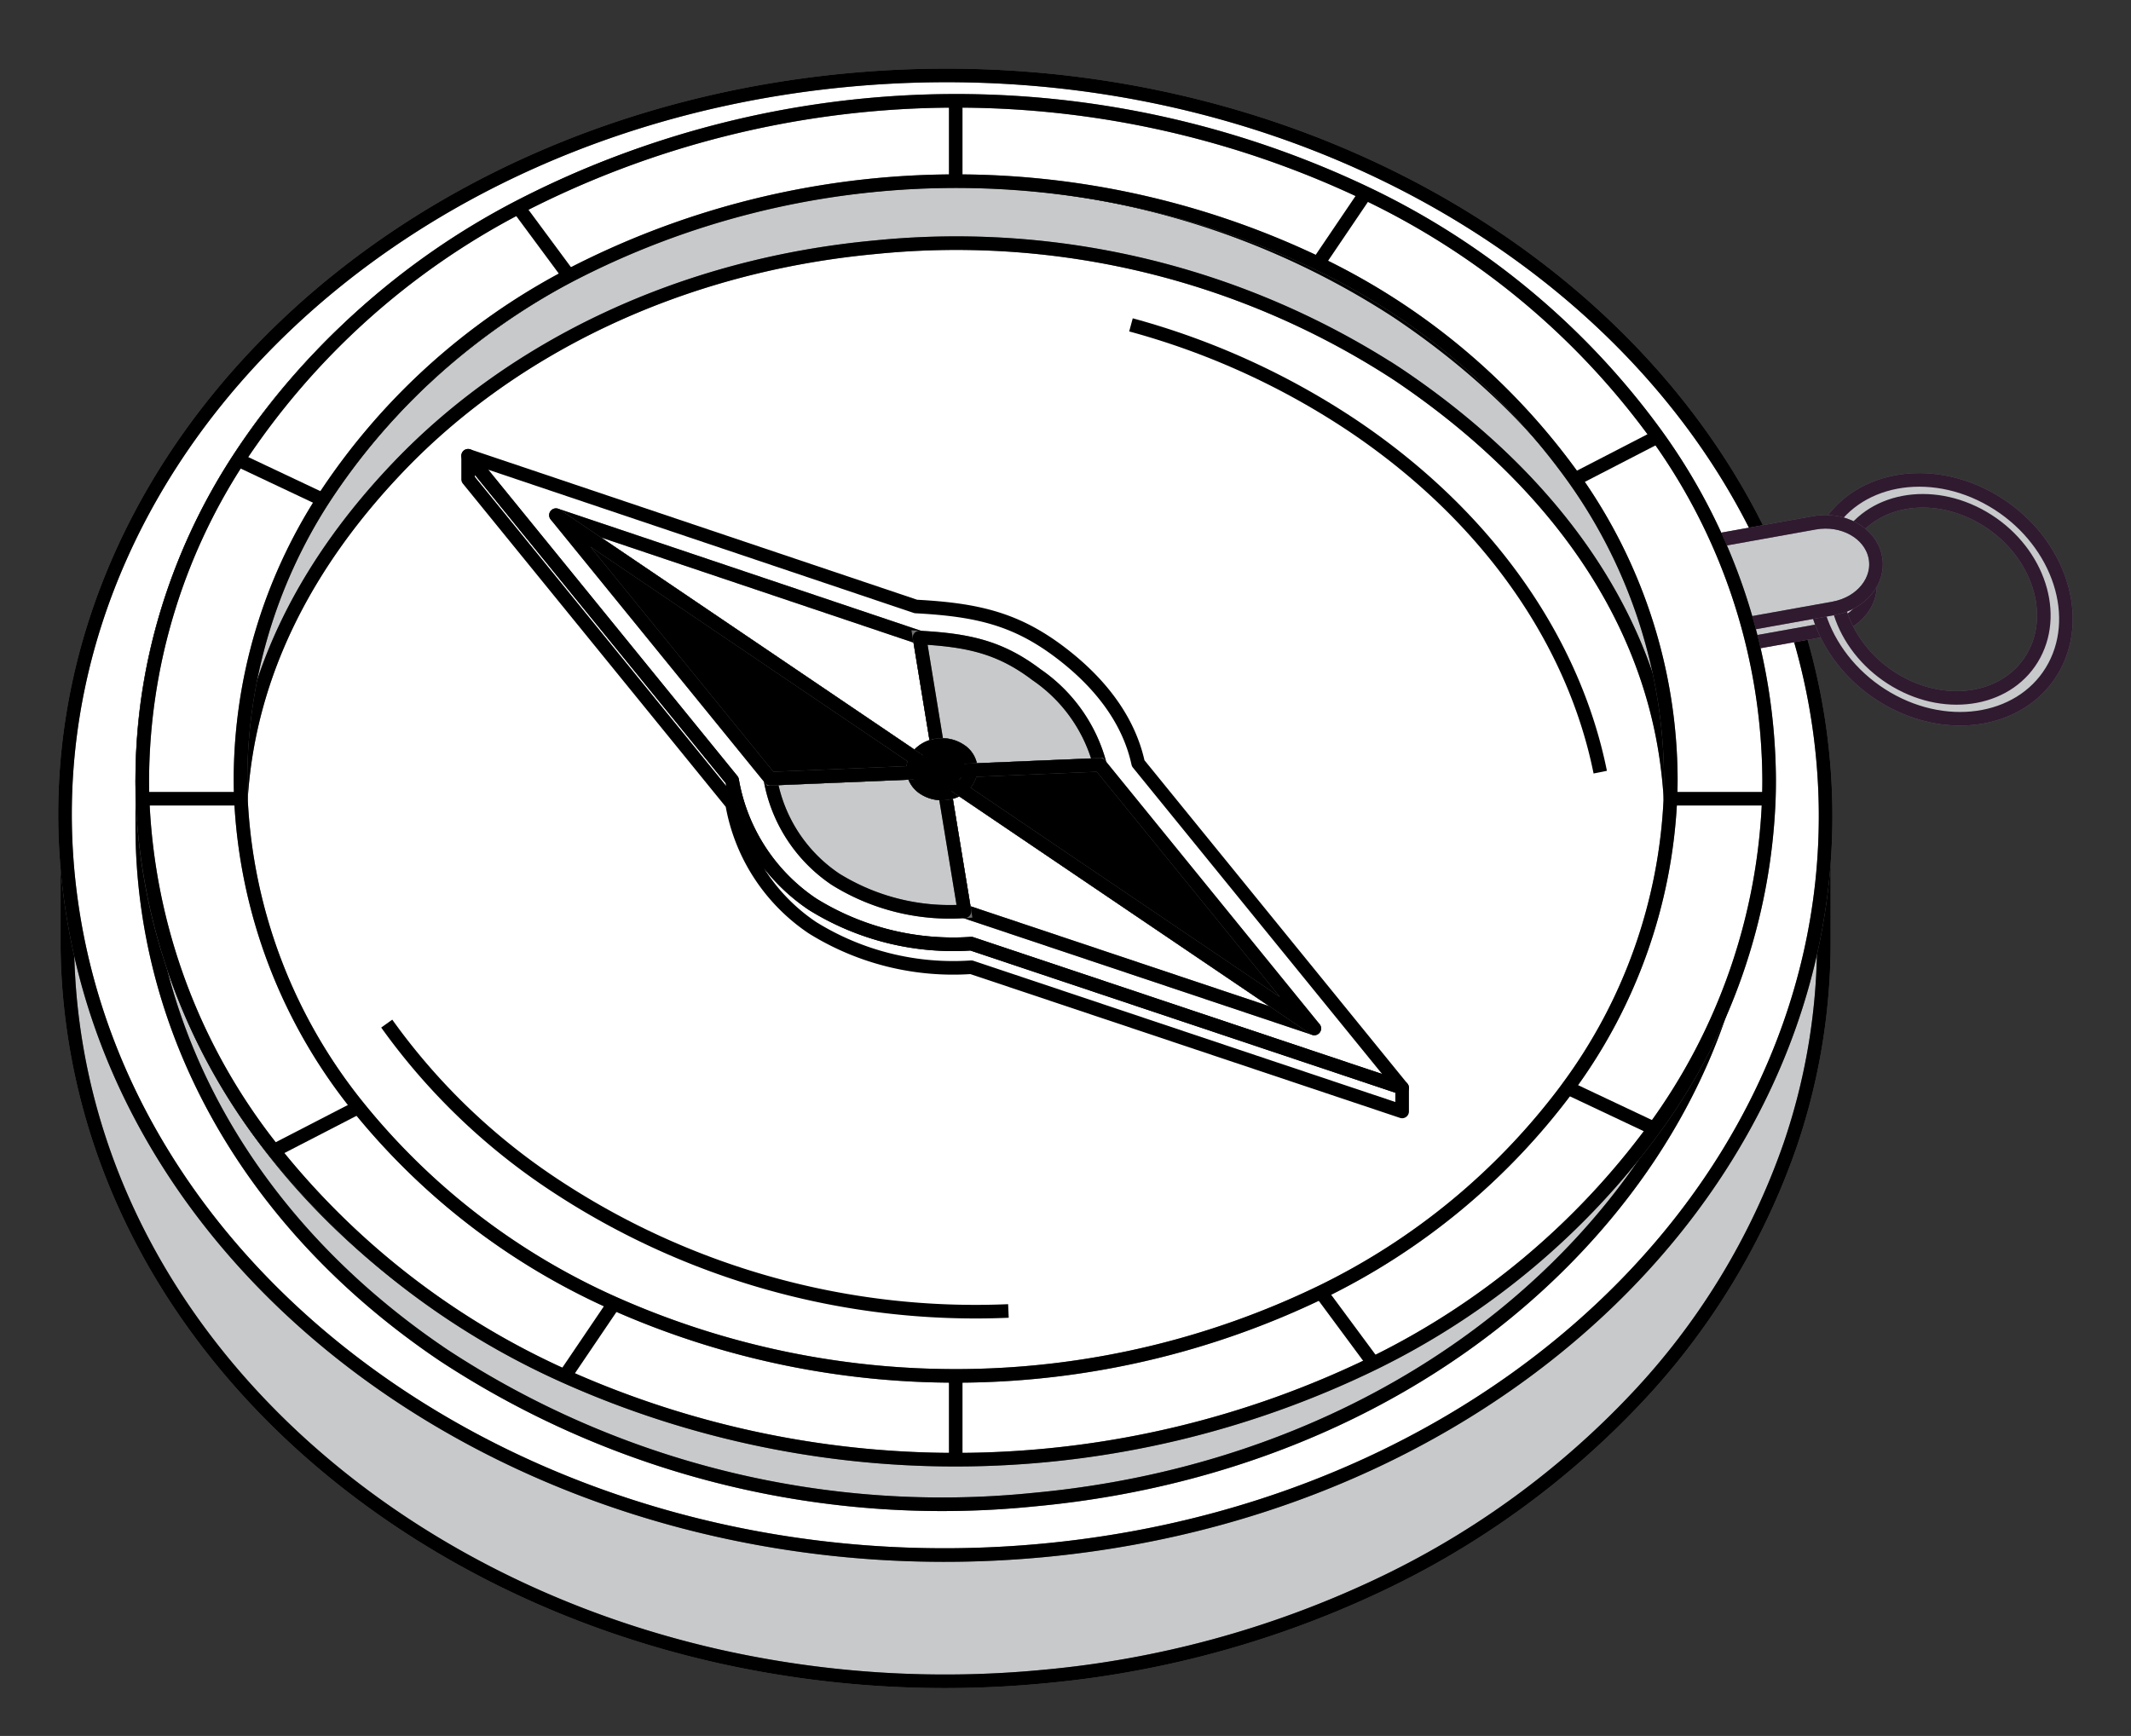
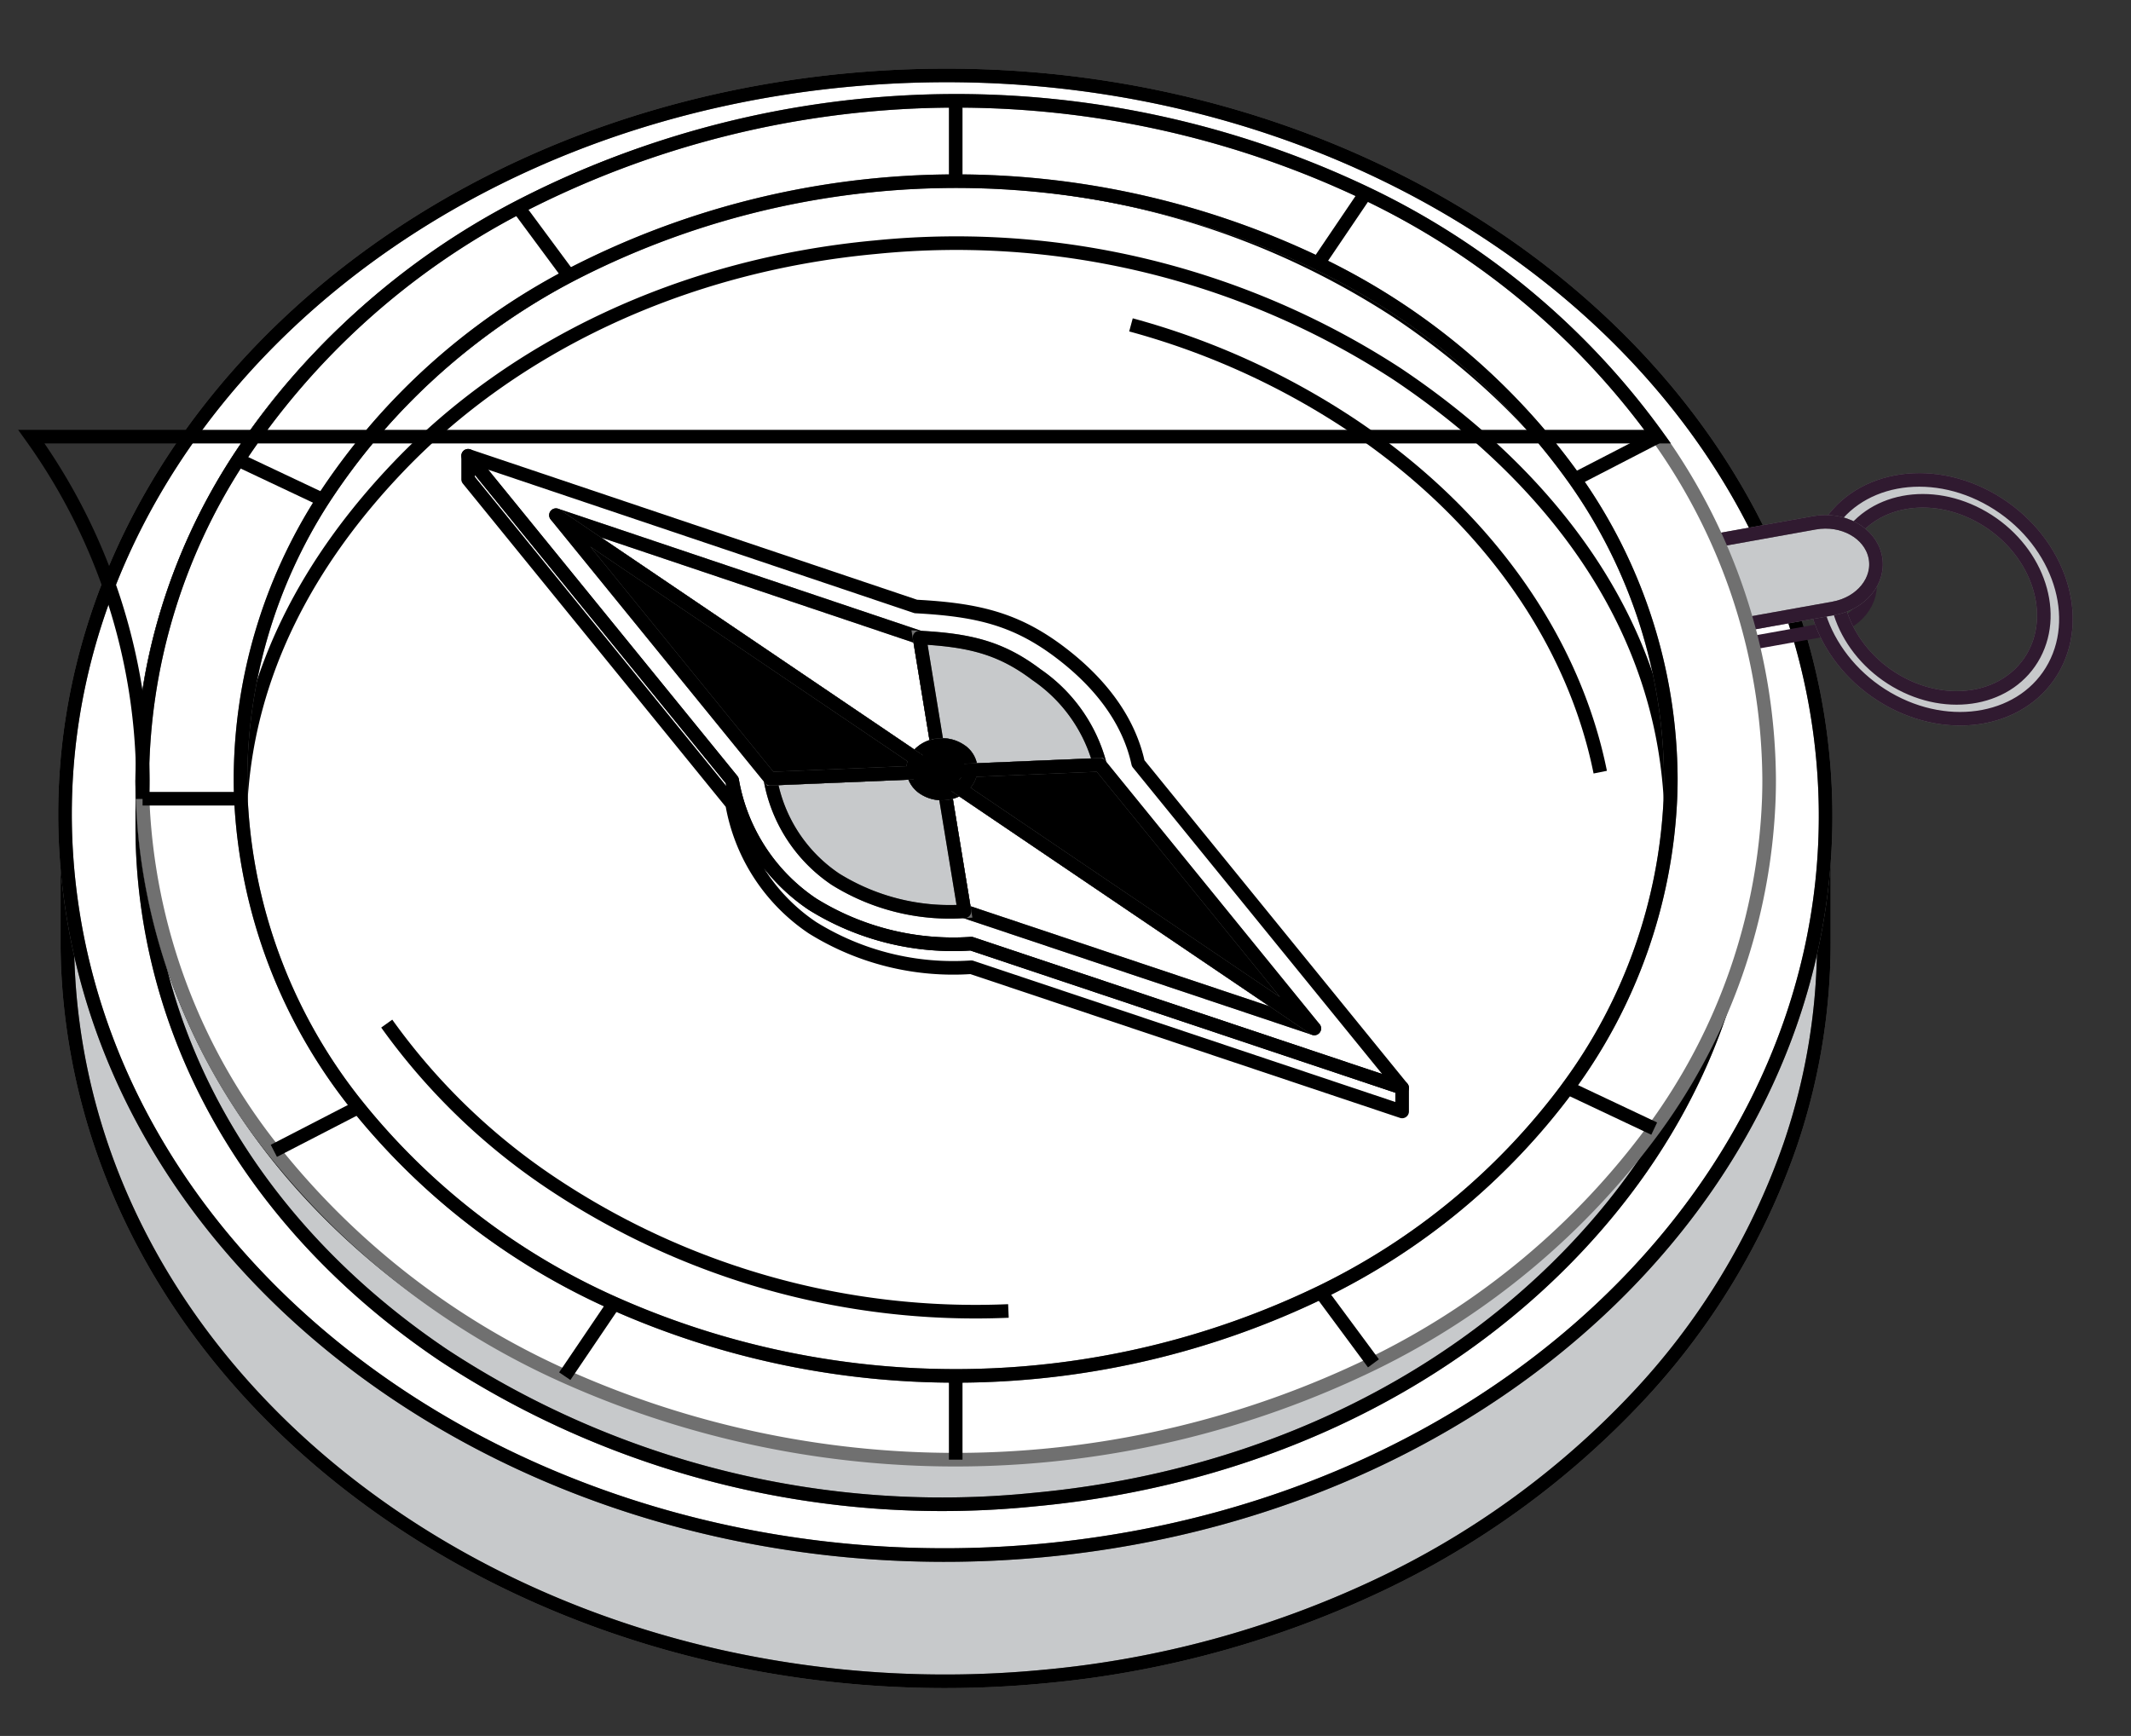
<svg xmlns="http://www.w3.org/2000/svg" width="156.779" height="127.741" viewBox="0 0 156.779 127.741">
  <rect x="0" y="0" width="156.779" height="127.741" fill="#333333" stroke="none" />
  <defs>
    <clipPath id="i1xmkie11a">
      <path data-name="Rectangle 1341" style="stroke:#707070;fill:none" d="M0 0h156.779v127.741H0z" />
    </clipPath>
  </defs>
  <g data-name="Groupe 3170">
    <g data-name="Groupe 3169" style="clip-path:url(#i1xmkie11a)">
      <path data-name="Tracé 5752" d="M130.971 269.439v5.787a46.232 46.232 0 0 1-2.5 15.04 51.987 51.987 0 0 1-11.416 18.707 62.994 62.994 0 0 1-18.953 13.682 73.175 73.175 0 0 1-24.516 6.663 76.159 76.159 0 0 1-23.9-1.489c-24.939-5.616-44.471-23.6-47.531-46.519a46.333 46.333 0 0 1-.408-5.562v-6.061" transform="translate(3.21 -205.948)" style="fill:#c7c9cb;stroke:#707070" />
      <path data-name="Tracé 5753" d="M130.971 269.439v5.787h0a46.232 46.232 0 0 1-2.5 15.04 51.987 51.987 0 0 1-11.416 18.707 62.994 62.994 0 0 1-18.953 13.682 73.175 73.175 0 0 1-24.516 6.663 76.159 76.159 0 0 1-23.9-1.489c-24.939-5.616-44.471-23.6-47.531-46.519a46.333 46.333 0 0 1-.408-5.562v-6.061" transform="translate(3.21 -205.948)" style="stroke-linejoin:round;stroke-linecap:round;stroke:#000;fill:none" />
      <path data-name="Tracé 5754" d="M73 109.532C37.461 112.893 5.41 91.4 1.412 61.524A46.371 46.371 0 0 1 1 55.962C.649 28.374 25.2 4.5 58.523 1.346c35.54-3.361 67.591 18.133 71.589 48.008S108.54 106.172 73 109.532" transform="translate(3.787 4.55)" style="fill:#fff;stroke:#707070" />
      <path data-name="Tracé 5755" d="M73 109.532C37.461 112.893 5.41 91.4 1.412 61.524A46.371 46.371 0 0 1 1 55.962C.649 28.374 25.2 4.5 58.523 1.346c35.54-3.361 67.591 18.133 71.589 48.008S108.54 106.172 73 109.532z" transform="translate(3.787 4.55)" style="stroke-linejoin:round;stroke-linecap:round;stroke:#000;fill:none" />
-       <path data-name="Tracé 5756" d="M384.617 171.815c-.382-1.739.991-3.452 3.067-3.824l42.364-7.605c2.076-.373 4.069.735 4.451 2.475s-.991 3.451-3.067 3.824l-42.363 7.605c-2.076.373-4.069-.735-4.451-2.475" transform="translate(-296.978 -120.377)" style="fill:#c7c9cb;stroke:#707070" />
      <path data-name="Tracé 5757" d="M384.617 171.815h0c-.382-1.739.991-3.452 3.067-3.824l42.364-7.605c2.076-.373 4.069.735 4.451 2.475s-.991 3.451-3.067 3.824l-42.363 7.605c-2.077.372-4.069-.735-4.452-2.475z" transform="translate(-296.978 -120.377)" style="stroke:#301a30;stroke-linejoin:round;stroke-linecap:round;fill:none" />
      <path data-name="Tracé 5758" d="M614.654 152.6c2.14-4.015.095-9.491-4.559-12.208s-10.18-1.66-12.32 2.355-.094 9.492 4.559 12.208 10.18 1.66 12.32-2.355m-15.4-8.989c1.768-3.317 6.318-4.186 10.161-1.943s5.528 6.752 3.76 10.069-6.317 4.187-10.161 1.942-5.528-6.752-3.76-10.069" transform="translate(-463.511 -103.571)" style="fill:#d9d9d9;stroke:#707070" />
      <path data-name="Tracé 5759" d="M614.654 152.6c2.14-4.015.095-9.491-4.559-12.208s-10.18-1.66-12.32 2.355-.094 9.492 4.559 12.208 10.18 1.657 12.32-2.355zm-15.4-8.989c1.768-3.317 6.318-4.186 10.161-1.943s5.528 6.752 3.76 10.069-6.317 4.187-10.161 1.942-5.528-6.755-3.76-10.072z" transform="translate(-463.511 -103.571)" style="stroke:#301a30;stroke-linejoin:round;stroke-linecap:round;fill:#c7c9cb" />
      <path data-name="Tracé 5760" d="M386.624 164.681c-.382-1.739.991-3.452 3.067-3.824l42.364-7.605c2.076-.373 4.069.735 4.451 2.475s-.99 3.451-3.067 3.824l-42.363 7.605c-2.076.373-4.069-.735-4.451-2.475" transform="translate(-298.551 -114.783)" style="fill:#c7c9cb;stroke:#707070" />
      <path data-name="Tracé 5761" d="M386.624 164.681h0c-.382-1.739.991-3.452 3.067-3.824l42.364-7.605c2.076-.373 4.069.735 4.451 2.475s-.99 3.451-3.067 3.824l-42.363 7.605c-2.076.372-4.07-.736-4.452-2.475z" transform="translate(-298.551 -114.783)" style="stroke:#301a30;stroke-linejoin:round;stroke-linecap:round;fill:none" />
      <path data-name="Tracé 5762" d="M27.315 241.282v3.418a42.578 42.578 0 0 0 .365 5.549c1.733 13.2 9.478 25.044 21.809 33.348a66.829 66.829 0 0 0 43.471 10.617c15.7-1.457 29.793-7.967 39.672-18.332C141.1 267 145.6 256.2 145.626 244.984v-3.7" transform="translate(-16.848 -183.869)" style="fill:#c7c9cb;stroke:#707070" />
      <path data-name="Tracé 5763" d="M27.315 241.282v3.418a42.578 42.578 0 0 0 .365 5.549c1.733 13.2 9.478 25.044 21.809 33.348a66.829 66.829 0 0 0 43.471 10.617c15.7-1.457 29.793-7.967 39.672-18.332C141.1 267 145.6 256.2 145.626 244.984v-3.7" transform="translate(-16.848 -183.869)" style="stroke-linejoin:round;stroke-linecap:round;stroke:#000;fill:none" />
      <path data-name="Tracé 5764" d="M145.26 55.176c-1.733-13.2-9.478-25.042-21.807-33.345A66.809 66.809 0 0 0 79.98 11.21c-15.7 1.457-29.793 7.968-39.671 18.332s-14.364 23.344-12.63 36.544 9.478 25.045 21.808 33.348a66.831 66.831 0 0 0 43.473 10.617c15.7-1.457 29.793-7.967 39.671-18.332s14.364-23.344 12.63-36.544" transform="translate(-16.847 -3.217)" style="fill:#fff;stroke:#707070" />
      <path data-name="Tracé 5765" d="M145.26 55.176c-1.733-13.2-9.478-25.042-21.807-33.345h0A66.809 66.809 0 0 0 79.98 11.21c-15.7 1.457-29.793 7.968-39.671 18.332s-14.364 23.344-12.63 36.544 9.478 25.045 21.808 33.348a66.831 66.831 0 0 0 43.473 10.617c15.7-1.457 29.793-7.967 39.671-18.332s14.363-23.343 12.629-36.543z" transform="translate(-16.847 -3.217)" style="stroke-linejoin:round;stroke-linecap:round;stroke:#000;fill:none" />
-       <path data-name="Tracé 5766" d="M165.863 82.5q-.078-1.269-.247-2.553c-1.583-12-9.421-21.7-19.857-28.7a59.457 59.457 0 0 0-38.4-9.333C93.02 43.241 80.68 49.3 72.318 58.033c-6.678 6.976-11.044 15.14-11.63 24.467-.688-11.056 3.866-20.953 11.63-29.063 8.362-8.727 20.7-14.792 35.042-16.115a59.46 59.46 0 0 1 38.4 9.333c10.436 6.994 18.274 16.695 19.857 28.693a36.854 36.854 0 0 1 .247 7.149" transform="translate(-42.963 -23.723)" style="fill:#c7c9cb;stroke:#707070" />
      <path data-name="Tracé 5767" d="M165.863 82.5q-.078-1.269-.247-2.553c-1.583-12-9.421-21.7-19.857-28.7a59.457 59.457 0 0 0-38.4-9.333C93.02 43.241 80.68 49.3 72.318 58.033c-6.678 6.976-11.044 15.14-11.63 24.467-.688-11.056 3.866-20.953 11.63-29.063 8.362-8.727 20.7-14.792 35.042-16.115a59.46 59.46 0 0 1 38.4 9.333c10.436 6.994 18.274 16.695 19.857 28.693a36.854 36.854 0 0 1 .246 7.152z" transform="translate(-42.963 -23.723)" style="stroke-linejoin:round;stroke-linecap:round;stroke:#000;fill:none" />
      <path data-name="Tracé 5768" d="M138.8 34.372a56.3 56.3 0 0 0-21.483-17.911A70.122 70.122 0 0 0 54.973 17.5 55.143 55.143 0 0 0 34.37 36.08a43.444 43.444 0 0 0-7.057 23.575c0 .455.008.91.023 1.36a44.223 44.223 0 0 0 9.657 25.91 57.349 57.349 0 0 0 21.4 16.583 70.283 70.283 0 0 0 59.5-.946 56.206 56.206 0 0 0 20.653-17.272 43.891 43.891 0 0 0 8.434-24.275c.015-.45.023-.905.023-1.36a43.713 43.713 0 0 0-8.203-25.283m-6.613 47.914a49.534 49.534 0 0 1-18.162 15.044 61.805 61.805 0 0 1-52 .824 50.571 50.571 0 0 1-18.812-14.439 38.955 38.955 0 0 1-8.642-22.7q-.031-.74-.031-1.487a38.145 38.145 0 0 1 6.06-20.504 48.358 48.358 0 0 1 18.1-16.478 61.634 61.634 0 0 1 55.112-.92 49.359 49.359 0 0 1 18.892 15.89 38.383 38.383 0 0 1 7.065 22.013q0 .747-.031 1.487a38.669 38.669 0 0 1-7.561 21.271" transform="translate(-16.846 -2.241)" style="fill:#fff;stroke:#707070" />
-       <path data-name="Tracé 5769" d="M138.8 34.372a56.3 56.3 0 0 0-21.483-17.911A70.122 70.122 0 0 0 54.973 17.5 55.143 55.143 0 0 0 34.37 36.08a43.444 43.444 0 0 0-7.057 23.575c0 .455.008.91.023 1.36a44.223 44.223 0 0 0 9.657 25.91 57.349 57.349 0 0 0 21.4 16.583 70.283 70.283 0 0 0 59.5-.946 56.206 56.206 0 0 0 20.653-17.272 43.891 43.891 0 0 0 8.434-24.275c.015-.45.023-.905.023-1.36a43.713 43.713 0 0 0-8.203-25.283zm-6.613 47.914a49.534 49.534 0 0 1-18.162 15.044 61.805 61.805 0 0 1-52 .824 50.571 50.571 0 0 1-18.812-14.439 38.955 38.955 0 0 1-8.642-22.7q-.031-.74-.031-1.487a38.145 38.145 0 0 1 6.06-20.504 48.358 48.358 0 0 1 18.1-16.478 61.634 61.634 0 0 1 55.112-.92 49.359 49.359 0 0 1 18.892 15.89 38.383 38.383 0 0 1 7.065 22.013q0 .747-.031 1.487a38.669 38.669 0 0 1-7.554 21.27z" transform="translate(-16.846 -2.241)" style="stroke-miterlimit:10;stroke:#000;fill:none" />
+       <path data-name="Tracé 5769" d="M138.8 34.372a56.3 56.3 0 0 0-21.483-17.911A70.122 70.122 0 0 0 54.973 17.5 55.143 55.143 0 0 0 34.37 36.08a43.444 43.444 0 0 0-7.057 23.575c0 .455.008.91.023 1.36c.015-.45.023-.905.023-1.36a43.713 43.713 0 0 0-8.203-25.283zm-6.613 47.914a49.534 49.534 0 0 1-18.162 15.044 61.805 61.805 0 0 1-52 .824 50.571 50.571 0 0 1-18.812-14.439 38.955 38.955 0 0 1-8.642-22.7q-.031-.74-.031-1.487a38.145 38.145 0 0 1 6.06-20.504 48.358 48.358 0 0 1 18.1-16.478 61.634 61.634 0 0 1 55.112-.92 49.359 49.359 0 0 1 18.892 15.89 38.383 38.383 0 0 1 7.065 22.013q0 .747-.031 1.487a38.669 38.669 0 0 1-7.554 21.27z" transform="translate(-16.846 -2.241)" style="stroke-miterlimit:10;stroke:#000;fill:none" />
      <path data-name="Ligne 870" transform="translate(70.312 101.245)" style="stroke-miterlimit:10;stroke:#000;fill:none" d="M0 6.164V0" />
      <path data-name="Tracé 5770" d="M304.573 247.588v-.019" transform="translate(-234.261 -188.798)" style="stroke-miterlimit:10;stroke:#000;fill:none" />
      <path data-name="Ligne 871" transform="translate(70.312 7.419)" style="stroke-miterlimit:10;stroke:#000;fill:none" d="M0 5.913V0" />
      <path data-name="Ligne 872" transform="translate(10.49 58.774)" style="stroke-miterlimit:10;stroke:#000;fill:none" d="M7.235 0H0" />
-       <path data-name="Tracé 5771" d="M304.573 247.588h.028" transform="translate(-234.261 -188.814)" style="stroke-miterlimit:10;stroke:#000;fill:none" />
-       <path data-name="Ligne 873" transform="translate(122.899 58.774)" style="stroke-miterlimit:10;stroke:#000;fill:none" d="M7.235 0H0" />
      <path data-name="Ligne 874" transform="translate(41.55 95.913)" style="stroke-miterlimit:10;stroke:#000;fill:none" d="M3.624 0 0 5.353" />
      <path data-name="Tracé 5772" d="m304.5 247.6.015-.021" transform="translate(-234.205 -188.806)" style="stroke-miterlimit:10;stroke:#000;fill:none" />
      <path data-name="Ligne 875" transform="translate(96.973 14.22)" style="stroke-miterlimit:10;stroke:#000;fill:none" d="M3.495 0 0 5.164" />
      <path data-name="Ligne 876" transform="translate(17.525 33.839)" style="stroke-miterlimit:10;stroke:#000;fill:none" d="M6.233 2.944 0 0" />
      <path data-name="Tracé 5773" d="M304.573 247.588h.01" transform="translate(-234.261 -188.814)" style="stroke-miterlimit:10;stroke:#000;fill:none" />
      <path data-name="Ligne 877" transform="translate(115.338 80.045)" style="stroke-miterlimit:10;stroke:#000;fill:none" d="M6.362 3.004 0 0" />
      <path data-name="Ligne 878" transform="translate(20.147 81.474)" style="stroke-miterlimit:10;stroke:#000;fill:none" d="M6.22 0 0 3.21" />
      <path data-name="Tracé 5774" d="m304.5 247.609.015-.006.01-.006h.005l.013-.006" transform="translate(-234.205 -188.814)" style="stroke-miterlimit:10;stroke:#000;fill:none" />
      <path data-name="Ligne 879" transform="translate(115.865 32.131)" style="stroke-miterlimit:10;stroke:#000;fill:none" d="M6.087 0 0 3.143" />
      <path data-name="Ligne 880" transform="translate(38.127 15.256)" style="stroke-miterlimit:10;stroke:#000;fill:none" d="M3.734 5.048 0 0" />
      <path data-name="Tracé 5775" d="m304.573 247.568.005.006" transform="translate(-234.261 -188.798)" style="stroke-miterlimit:10;stroke:#000;fill:none" />
      <path data-name="Ligne 881" transform="translate(97.176 95.089)" style="stroke-miterlimit:10;stroke:#000;fill:none" d="M3.87 5.231 0 0" />
      <path data-name="Tracé 5776" d="M110.641 324.254a46.892 46.892 0 0 0 12.217 11.8 56.138 56.138 0 0 0 33.52 9.345" transform="translate(-82.188 -248.932)" style="stroke-miterlimit:10;stroke:#000;fill:none" />
      <path data-name="Tracé 5777" d="M364.308 86.047a55.575 55.575 0 0 1 16.365 7.453c9.985 6.725 16.236 15.913 18.16 25.46" transform="translate(-281.102 -62.141)" style="stroke-miterlimit:10;stroke:#000;fill:none" />
      <path data-name="Tracé 5779" d="m207.093 177.18-31.7-10.611a19.61 19.61 0 0 1-11.683-2.906 13.817 13.817 0 0 1-5.91-9.113l-19.424-23.882 32.941 11.09c4.512.239 7.355.909 10.612 3.374 3.029 2.293 5.073 5.053 5.744 8.165z" transform="translate(-103.937 -97.13)" style="stroke-linejoin:round;stroke-linecap:round;stroke:#000;fill:none" />
      <path data-name="Tracé 5780" d="m328.113 261.729-25.74-8.617-1.427-8.686a2.35 2.35 0 0 0 1.071-.36z" transform="translate(-231.417 -186.052)" style="fill:#fff;stroke:#707070" />
      <path data-name="Tracé 5781" d="m328.113 261.729-25.74-8.617-1.427-8.686a2.35 2.35 0 0 0 1.071-.36z" transform="translate(-231.417 -186.052)" style="stroke-linejoin:round;stroke-linecap:round;stroke:#000;fill:none" />
      <path data-name="Tracé 5782" d="M255.662 248.917a15.91 15.91 0 0 1-9.486-2.359 11.209 11.209 0 0 1-4.8-7.4l10.533-.442a1.733 1.733 0 0 0 .768 1.135 2.406 2.406 0 0 0 1.556.38z" transform="translate(-184.705 -181.857)" style="fill:#c7c9cb;stroke:#707070" />
      <path data-name="Tracé 5783" d="M255.662 248.917a15.91 15.91 0 0 1-9.486-2.359 11.209 11.209 0 0 1-4.8-7.4l10.533-.442a1.733 1.733 0 0 0 .768 1.135 2.406 2.406 0 0 0 1.556.38z" transform="translate(-184.705 -181.857)" style="stroke-linejoin:round;stroke-linecap:round;stroke:#000;fill:none" />
      <path data-name="Tracé 5784" d="M196.358 167.861a2.188 2.188 0 0 0-1.3.641 1.627 1.627 0 0 0-.259.35l-26.486-17.928 26.747 9z" transform="translate(-127.407 -113.016)" style="fill:#fff;stroke:#707070" />
      <path data-name="Tracé 5785" d="M196.358 167.861a2.188 2.188 0 0 0-1.3.641h0a1.627 1.627 0 0 0-.259.35l-26.486-17.928 26.747 9z" transform="translate(-127.407 -113.016)" style="stroke-linejoin:round;stroke-linecap:round;stroke:#000;fill:none" />
      <path data-name="Tracé 5786" d="m305.508 202.008-9.51.4a1.674 1.674 0 0 0-.79-1.474 2.384 2.384 0 0 0-1.558-.38c-.041 0-.08.009-.119.015l-1.3-7.932c3.663.194 5.972.738 8.616 2.741a11.586 11.586 0 0 1 4.665 6.631" transform="translate(-224.58 -145.723)" style="fill:#c7c9cb;stroke:#707070" />
      <path data-name="Tracé 5787" d="m305.508 202.008-9.51.4a1.674 1.674 0 0 0-.79-1.474 2.384 2.384 0 0 0-1.558-.38c-.041 0-.08.009-.119.015l-1.3-7.932c3.663.194 5.972.738 8.616 2.741a11.586 11.586 0 0 1 4.661 6.63z" transform="translate(-224.58 -145.723)" style="stroke-linejoin:round;stroke-linecap:round;stroke:#000;fill:none" />
      <path data-name="Tracé 5788" d="M294.307 231.128a1.622 1.622 0 0 1-.46 1.034 2.041 2.041 0 0 1-.358.3 2.351 2.351 0 0 1-1.071.36 2.406 2.406 0 0 1-1.556-.38 1.735 1.735 0 0 1-.769-1.135 1.52 1.52 0 0 1 .182-1.021 1.626 1.626 0 0 1 .259-.35 2.188 2.188 0 0 1 1.3-.641c.039-.006.078-.011.119-.015a2.384 2.384 0 0 1 1.558.38 1.674 1.674 0 0 1 .79 1.474" transform="translate(-222.888 -174.444)" style="fill:#fff;stroke:#707070" />
      <path data-name="Tracé 5789" d="M294.307 231.128a1.622 1.622 0 0 1-.46 1.034 2.041 2.041 0 0 1-.358.3 2.351 2.351 0 0 1-1.071.36 2.406 2.406 0 0 1-1.556-.38 1.735 1.735 0 0 1-.769-1.135 1.52 1.52 0 0 1 .182-1.021 1.626 1.626 0 0 1 .259-.35h0a2.188 2.188 0 0 1 1.3-.641c.039-.006.078-.011.119-.015a2.384 2.384 0 0 1 1.558.38 1.674 1.674 0 0 1 .796 1.468z" transform="translate(-222.888 -174.444)" style="stroke-linejoin:round;stroke-linecap:round;stroke:#000;fill:none" />
      <path data-name="Tracé 5790" d="M207.093 177.18v1.735l-31.7-10.611a19.6 19.6 0 0 1-11.683-2.908 13.813 13.813 0 0 1-5.91-9.111L138.377 132.4v-1.732L157.8 154.55a13.817 13.817 0 0 0 5.91 9.113 19.61 19.61 0 0 0 11.683 2.906z" transform="translate(-103.937 -97.13)" style="fill:none" />
      <path data-name="Tracé 5791" d="M207.093 177.18v1.735l-31.7-10.611a19.6 19.6 0 0 1-11.683-2.908 13.813 13.813 0 0 1-5.91-9.111L138.377 132.4v-1.732L157.8 154.55a13.817 13.817 0 0 0 5.91 9.113 19.61 19.61 0 0 0 11.683 2.906l24.643 8.248z" transform="translate(-103.937 -97.13)" style="stroke-linejoin:round;stroke:#000;fill:none" />
      <path data-name="Tracé 5792" d="M71.419 56.684a1.622 1.622 0 0 1-.46 1.034 2.041 2.041 0 0 1-.358.3 2.351 2.351 0 0 1-1.071.36 2.406 2.406 0 0 1-1.556-.38 1.735 1.735 0 0 1-.769-1.135 1.52 1.52 0 0 1 .182-1.021 1.626 1.626 0 0 1 .259-.35 2.188 2.188 0 0 1 1.3-.641c.039-.006.078-.011.119-.015a2.384 2.384 0 0 1 1.558.38 1.674 1.674 0 0 1 .79 1.474" />
      <path data-name="Tracé 5793" d="m332 255.448-26.1-17.663a2.04 2.04 0 0 0 .358-.3 1.622 1.622 0 0 0 .46-1.034l9.51-.4z" transform="translate(-235.307 -179.771)" style="stroke:#707070" />
      <path data-name="Tracé 5794" d="m332 255.448-26.1-17.663a2.04 2.04 0 0 0 .358-.3 1.622 1.622 0 0 0 .46-1.034l9.51-.4z" transform="translate(-235.307 -179.771)" style="stroke-linejoin:round;stroke-linecap:round;stroke:#000;fill:none" />
      <path data-name="Tracé 5795" d="m194.611 169.875-10.533.442-15.772-19.392 26.486 17.928a1.519 1.519 0 0 0-.181 1.021" transform="translate(-127.406 -113.016)" style="stroke:#707070" />
      <path data-name="Tracé 5796" d="m194.611 169.875-10.533.442-15.772-19.392 26.486 17.928a1.519 1.519 0 0 0-.181 1.022z" transform="translate(-127.406 -113.016)" style="stroke-linejoin:round;stroke-linecap:round;stroke:#000;fill:none" />
      <path data-name="Tracé 5797" d="m291.017 233.986 1.412.956.531.358 1.271.861" transform="translate(-223.631 -178.148)" style="stroke-miterlimit:10;stroke:#000;fill:none" />
      <path data-name="Tracé 5798" d="m290.177 238.081 1.593-.065.468-.022 2.152-.089" transform="translate(-222.972 -181.222)" style="stroke-miterlimit:10;stroke:#000;fill:none" />
      <path data-name="Tracé 5799" d="m298.267 229.386.315 1.927.063.38.2 1.222" transform="translate(-229.316 -174.541)" style="stroke-miterlimit:10;stroke:#000;fill:none" />
    </g>
  </g>
</svg>